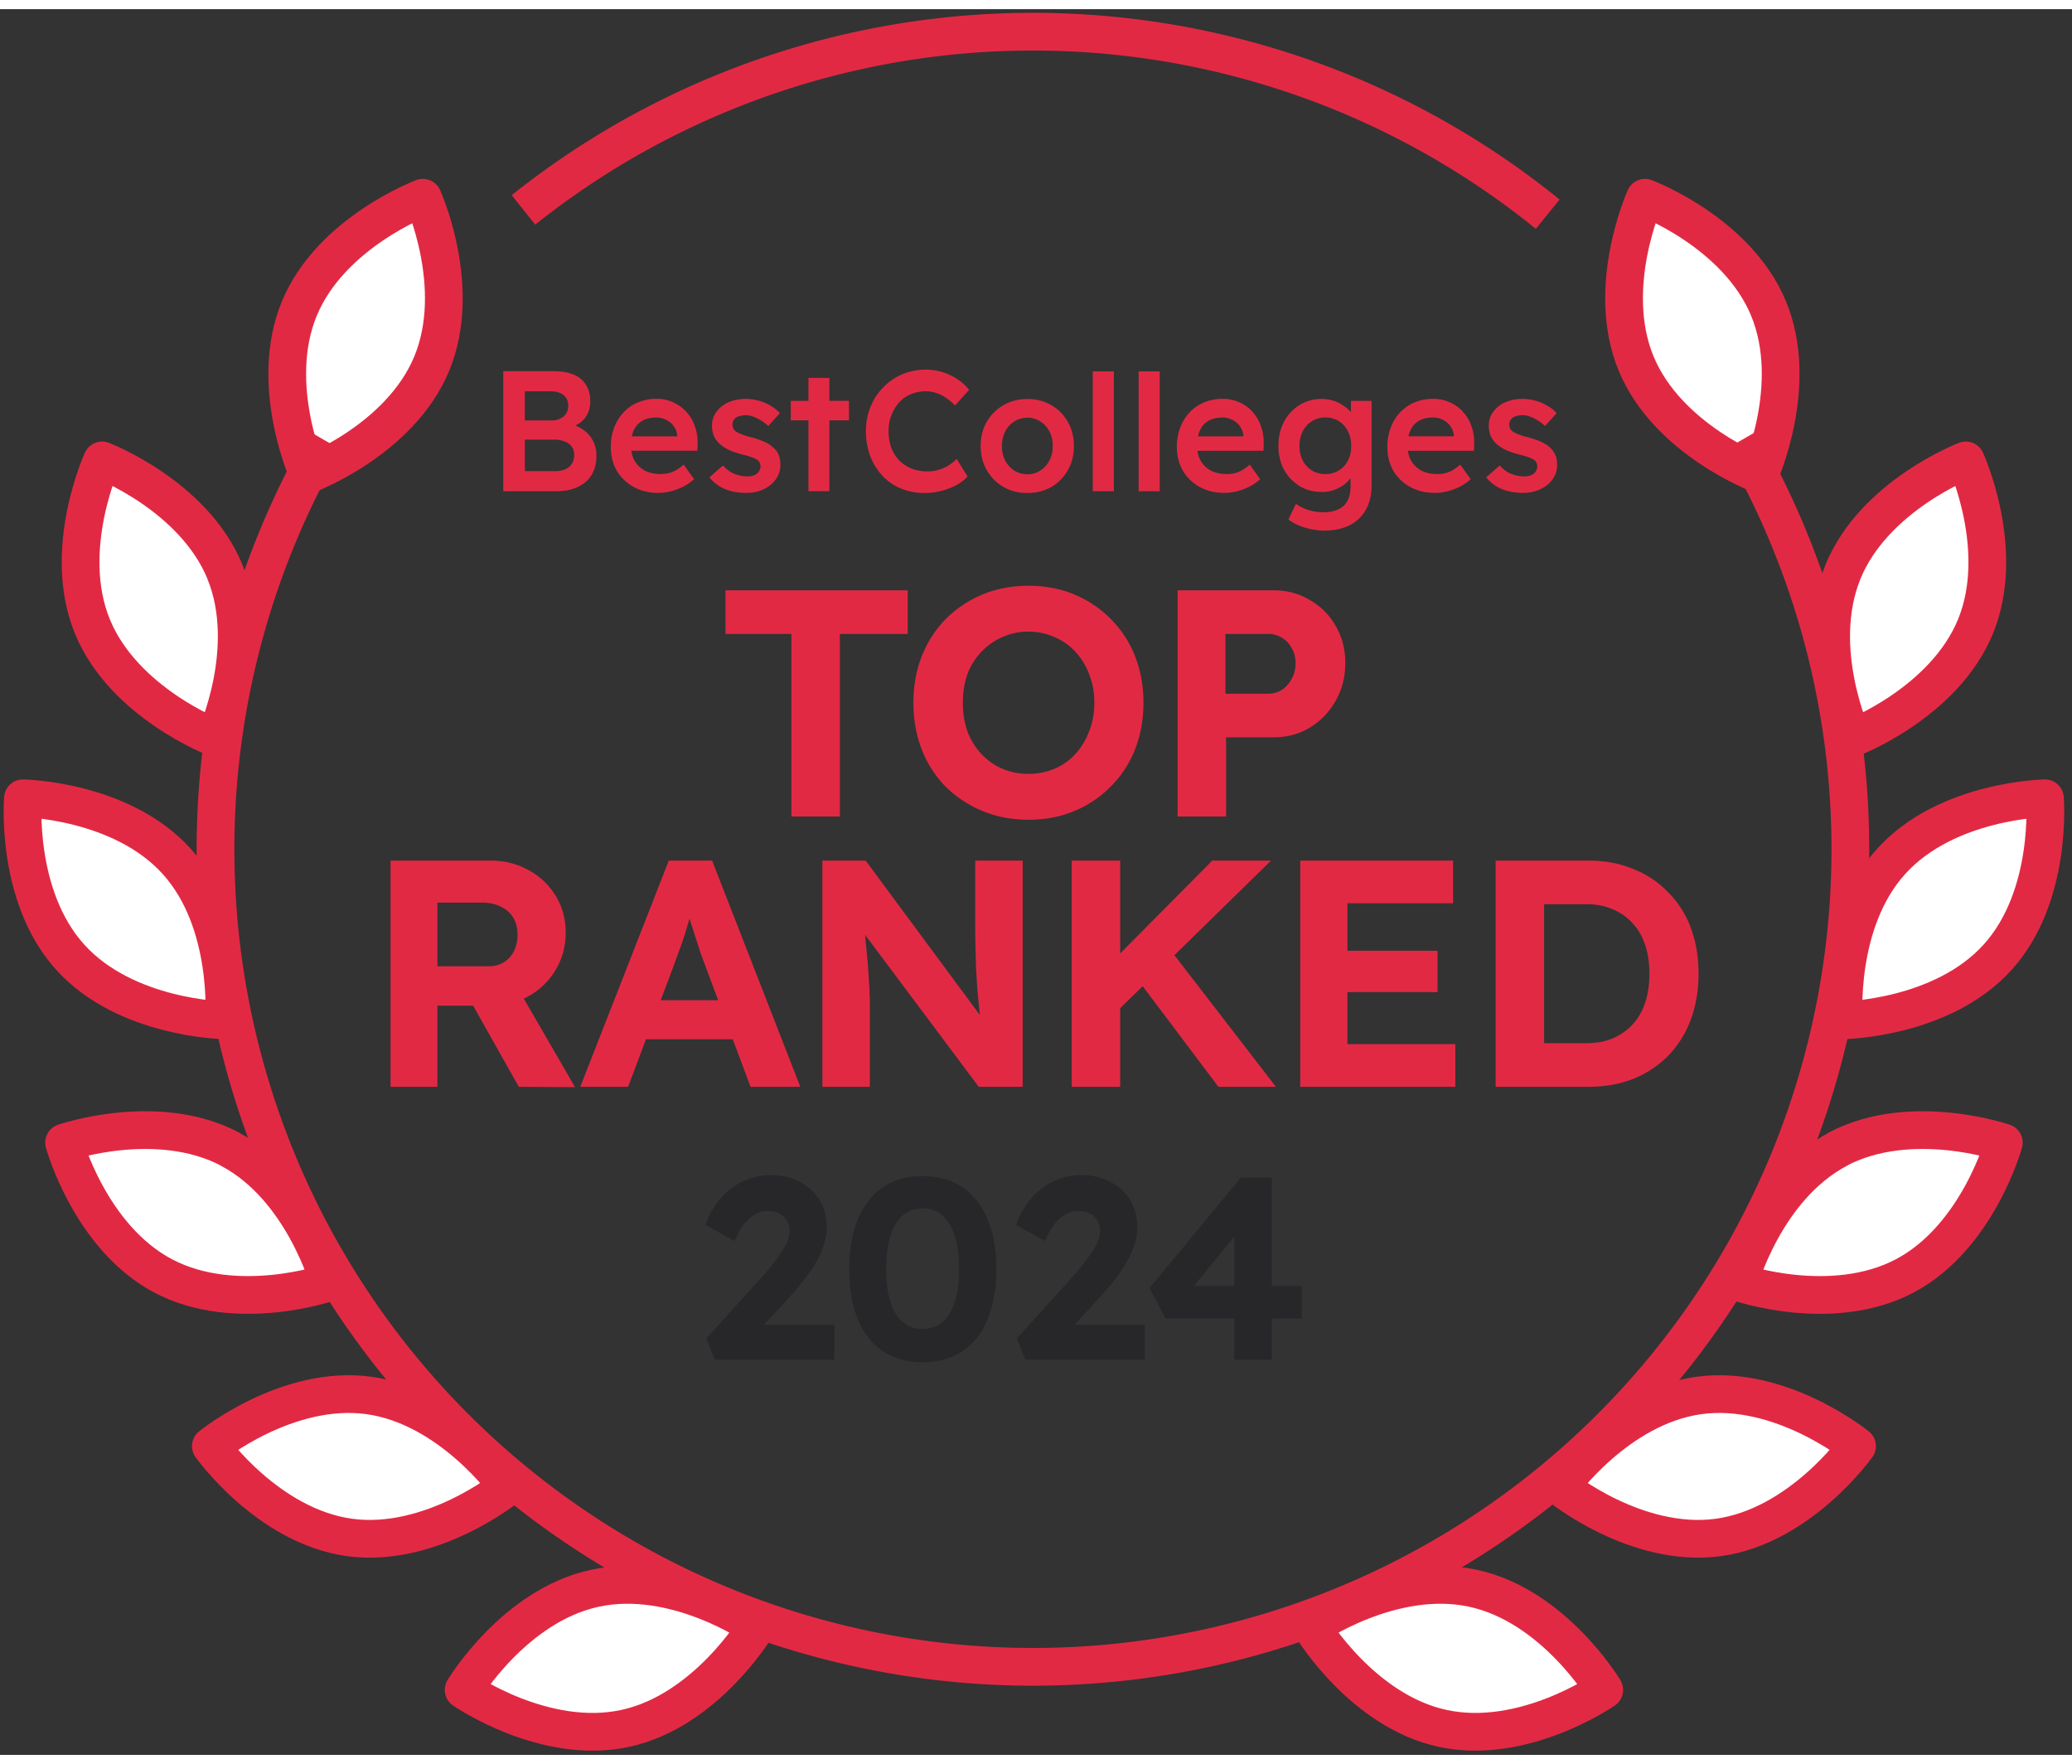
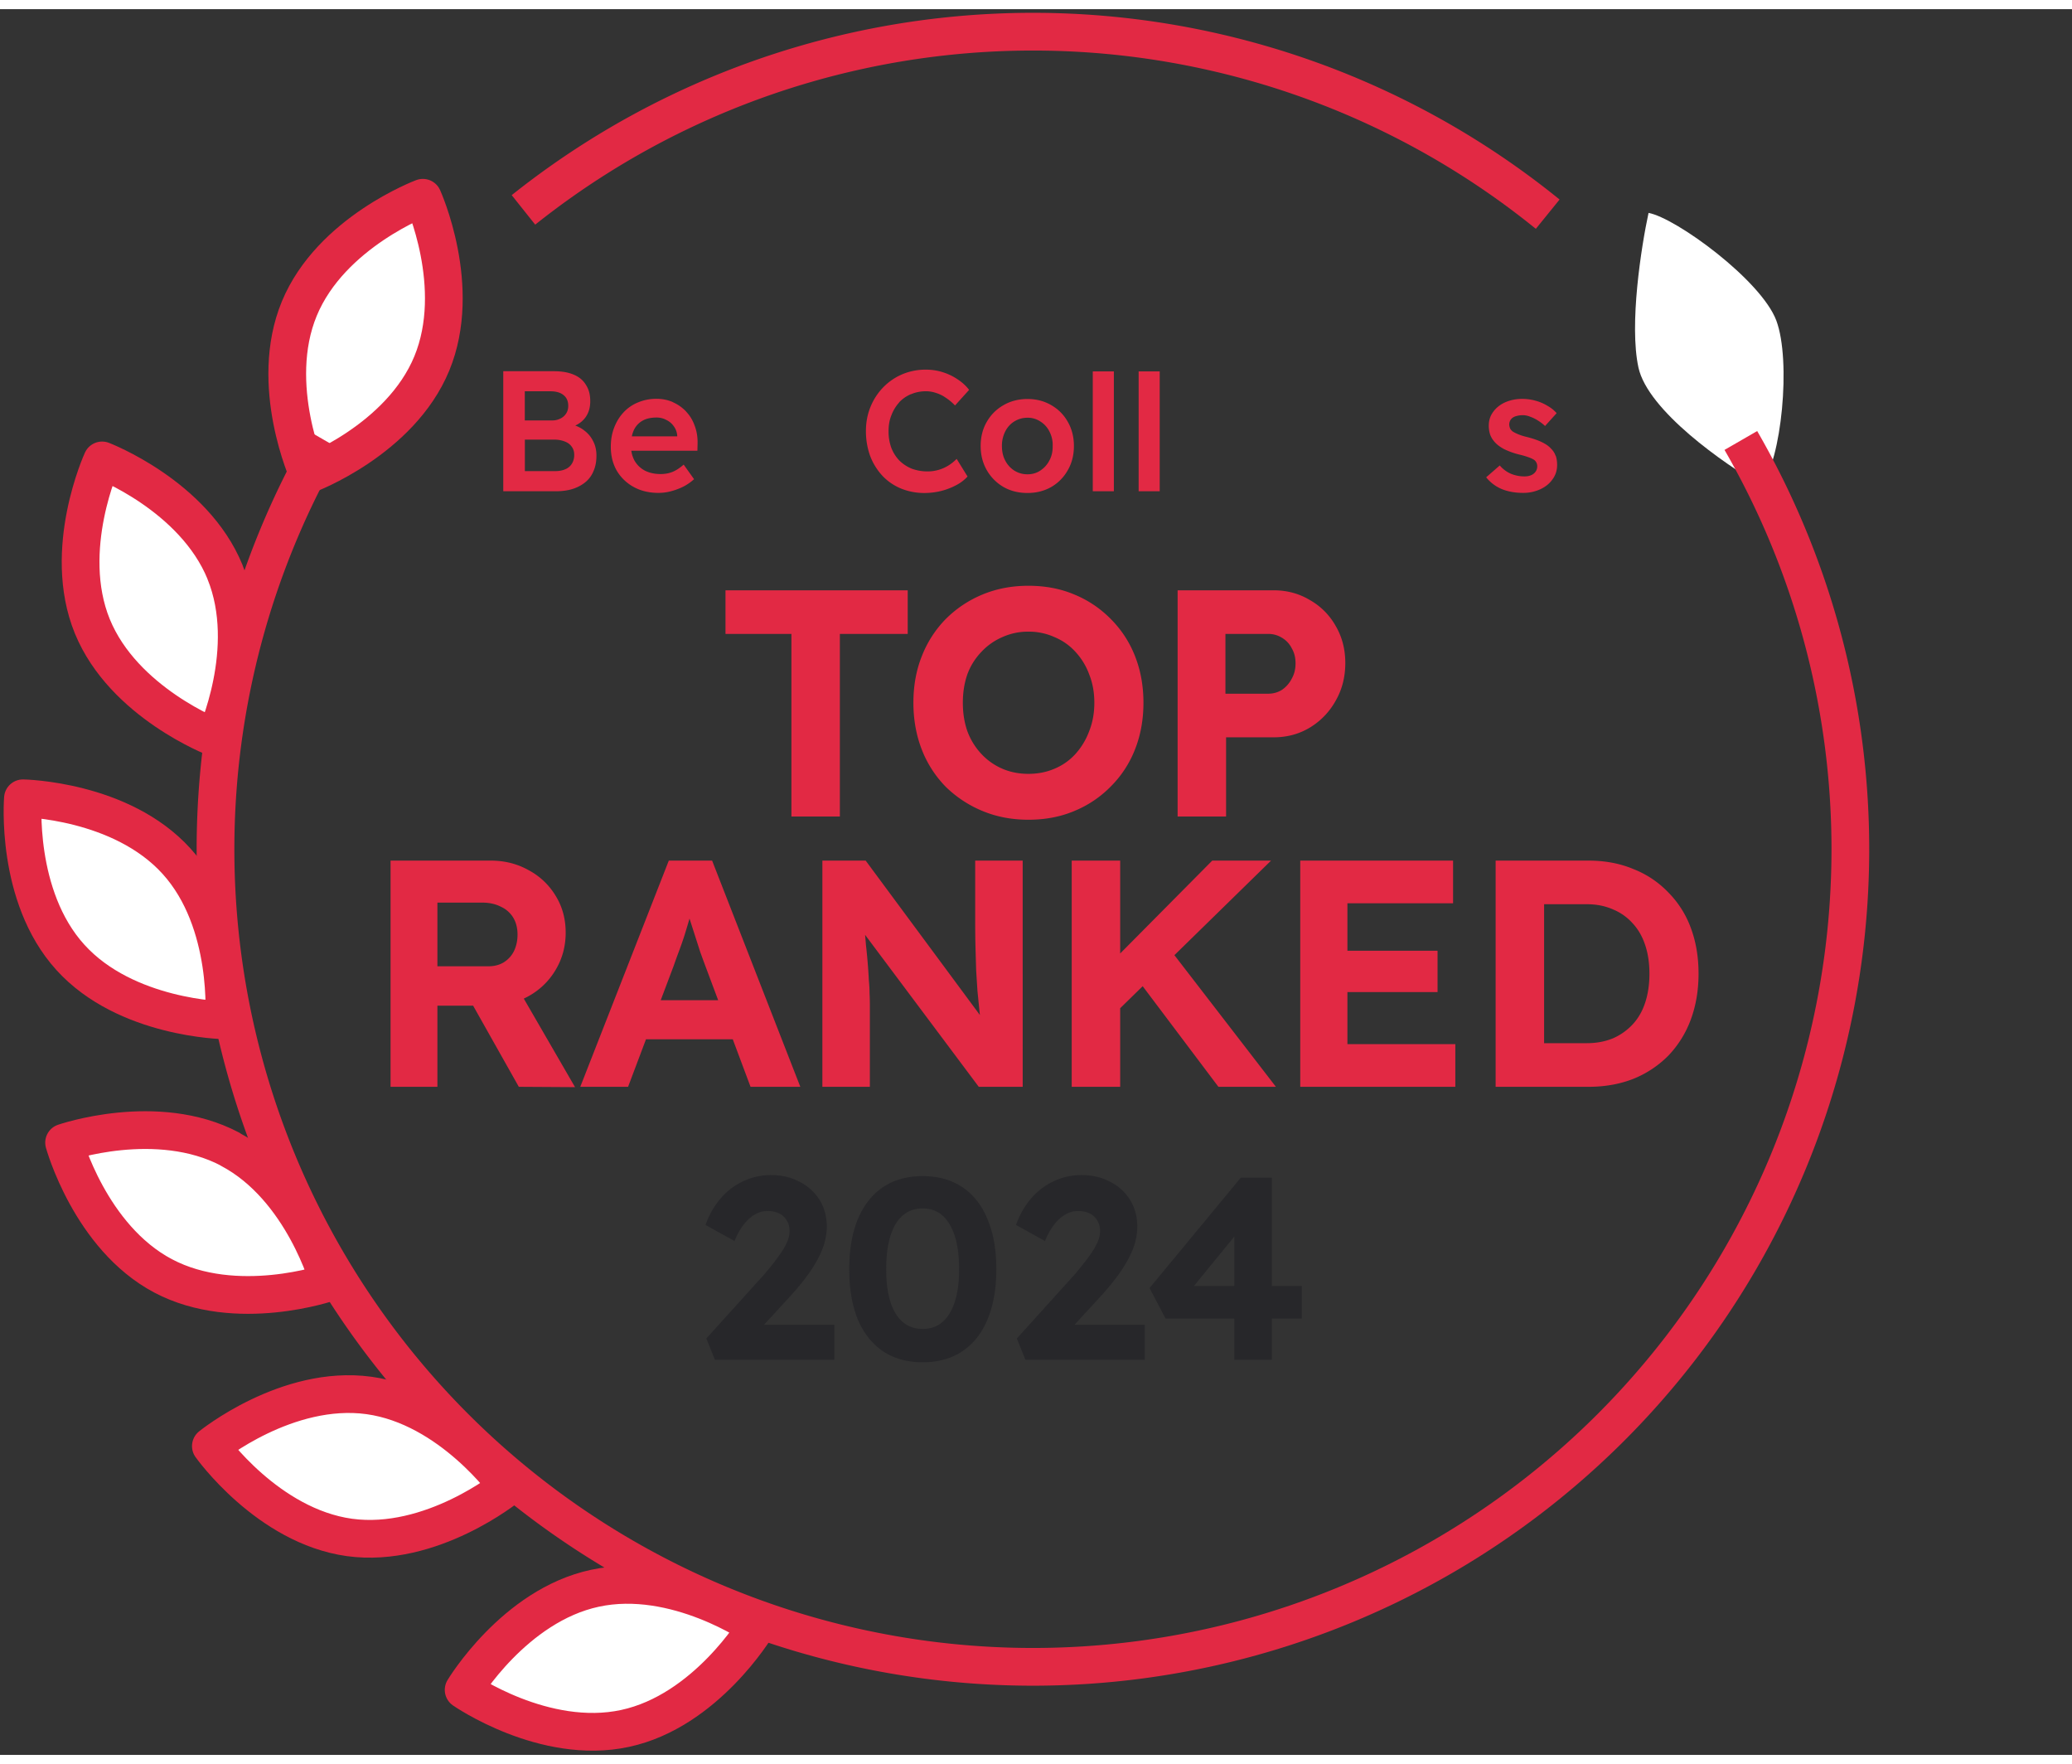
<svg xmlns="http://www.w3.org/2000/svg" width="121" height="103" viewBox="0 0 184 155" fill="none">
  <rect x="0" y="0" width="184" height="155" fill="#333333" stroke="none" />
  <path d="M70.28 71.68V55.47h-5.854v-3.873h16.182v3.873h-6.025v16.21h-4.304Zm21.048.288c-1.473 0-2.831-.258-4.075-.775a10.236 10.236 0 0 1-3.27-2.152 9.784 9.784 0 0 1-2.124-3.3c-.497-1.28-.746-2.668-.746-4.16 0-1.51.25-2.888.746-4.131a9.784 9.784 0 0 1 2.124-3.3 10.004 10.004 0 0 1 3.27-2.18c1.244-.517 2.602-.775 4.075-.775 1.492 0 2.85.258 4.074.775a9.688 9.688 0 0 1 3.242 2.18 9.57 9.57 0 0 1 2.152 3.3c.497 1.262.746 2.64.746 4.131 0 1.492-.249 2.87-.746 4.132a9.57 9.57 0 0 1-2.152 3.3 9.69 9.69 0 0 1-3.242 2.18c-1.224.517-2.582.775-4.074.775Zm0-4.074c.841 0 1.616-.153 2.324-.46a5.18 5.18 0 0 0 1.865-1.32 6.248 6.248 0 0 0 1.205-2.008c.306-.765.459-1.606.459-2.525 0-.918-.153-1.76-.46-2.524a5.916 5.916 0 0 0-1.204-1.98 5.18 5.18 0 0 0-1.865-1.32 5.499 5.499 0 0 0-2.324-.488 5.5 5.5 0 0 0-2.324.488 5.53 5.53 0 0 0-1.865 1.32 5.687 5.687 0 0 0-1.234 1.98c-.268.765-.402 1.606-.402 2.524 0 .919.134 1.76.402 2.525a5.995 5.995 0 0 0 1.234 2.009 5.53 5.53 0 0 0 1.865 1.32c.707.306 1.482.459 2.324.459Zm13.248 3.787V51.597h8.522c1.186 0 2.257.287 3.213.86a6.014 6.014 0 0 1 2.296 2.296c.573.975.86 2.075.86 3.3 0 1.243-.287 2.362-.86 3.356a6.378 6.378 0 0 1-2.296 2.382c-.956.574-2.027.86-3.213.86h-4.218v7.03h-4.304Zm4.247-10.903h3.787c.459 0 .87-.115 1.234-.344.363-.249.65-.574.86-.976.23-.401.345-.86.345-1.377 0-.516-.115-.966-.345-1.349a2.22 2.22 0 0 0-.86-.918 2.264 2.264 0 0 0-1.234-.344h-3.787v5.308Zm-74.14 34.903V75.597h8.894c1.244 0 2.372.287 3.386.86a6.173 6.173 0 0 1 2.381 2.267c.593.956.89 2.047.89 3.271 0 1.205-.297 2.305-.89 3.3a6.316 6.316 0 0 1-2.381 2.323c-1.014.574-2.142.861-3.386.861h-4.734v7.202h-4.16Zm11.39 0-5.107-9.067 4.419-.717 5.68 9.813-4.992-.03Zm-7.23-10.702h4.533c.517 0 .966-.115 1.349-.344.402-.25.708-.584.918-1.005.21-.44.316-.927.316-1.463 0-.574-.125-1.071-.373-1.492a2.468 2.468 0 0 0-1.09-.975c-.479-.249-1.034-.373-1.665-.373h-3.988v5.652ZM51.531 95.68l7.861-20.084h3.845L71.07 95.68H66.65l-4.045-10.817a96.432 96.432 0 0 1-.43-1.176 1132.673 1132.673 0 0 0-.976-3.042 19.71 19.71 0 0 1-.345-1.233l.775-.029c-.115.44-.249.899-.402 1.377-.134.46-.277.938-.43 1.435-.153.478-.316.947-.488 1.406-.172.459-.335.908-.488 1.348l-4.045 10.73H51.53Zm3.643-4.218 1.406-3.471h9.21l1.435 3.471h-12.05Zm17.855 4.218V75.597h3.845l11.103 15.006h-.803a68.887 68.887 0 0 1-.201-1.722l-.172-1.722-.115-1.807a835.81 835.81 0 0 1-.057-1.98 85.434 85.434 0 0 1-.029-2.295v-5.48h4.218V95.68h-3.902L75.582 80.53l1.09.03c.096.994.173 1.845.23 2.553a50.162 50.162 0 0 1 .258 3.156c.039.383.058.746.058 1.09.019.345.028.708.028 1.09v7.23H73.03Zm25.385-5.94-.918-3.901 10.157-10.243h5.222l-14.46 14.145Zm-3.242 5.94V75.597h4.304V95.68h-4.304Zm13.026 0-7.517-9.985 2.955-2.553 9.669 12.538h-5.107Zm7.268 0V75.597h13.571v3.787h-9.382v12.51h9.583v3.787h-13.772Zm2.008-8.407v-3.672h10.186v3.672h-10.186Zm15.343 8.407V75.597h8.235c1.473 0 2.802.248 3.988.746a8.648 8.648 0 0 1 3.099 2.066 8.737 8.737 0 0 1 2.008 3.156c.459 1.224.689 2.582.689 4.074 0 1.473-.23 2.83-.689 4.074a9.244 9.244 0 0 1-1.979 3.185 9.175 9.175 0 0 1-3.099 2.066c-1.205.478-2.544.717-4.017.717h-8.235Zm4.304-3.127-.459-.746h4.247c.86 0 1.635-.144 2.324-.43a5.27 5.27 0 0 0 1.75-1.235c.497-.535.87-1.186 1.119-1.95.248-.766.373-1.617.373-2.554 0-.938-.125-1.78-.373-2.525-.249-.765-.622-1.416-1.119-1.951a4.773 4.773 0 0 0-1.75-1.234c-.689-.306-1.464-.459-2.324-.459h-4.333l.545-.689v13.772Z" fill="#E22944" />
  <path d="m63.482 119.909-.758-1.882 4.752-5.257c.26-.275.536-.597.827-.964.306-.367.597-.742.872-1.125.29-.398.52-.78.689-1.148.168-.367.252-.711.252-1.033 0-.352-.076-.658-.23-.918a1.585 1.585 0 0 0-.665-.643c-.29-.153-.65-.229-1.08-.229-.397 0-.772.107-1.124.321-.352.199-.681.497-.987.895-.306.398-.574.88-.803 1.447l-2.572-1.424a7.024 7.024 0 0 1 1.309-2.318 5.88 5.88 0 0 1 2.02-1.561 5.793 5.793 0 0 1 2.502-.551c.934 0 1.775.199 2.525.597.75.382 1.34.918 1.768 1.607.429.688.643 1.484.643 2.387 0 .337-.038.681-.115 1.033a4.788 4.788 0 0 1-.344 1.102c-.153.382-.36.788-.62 1.217-.245.413-.551.857-.918 1.331-.352.459-.758.941-1.217 1.446l-3.65 3.972-.46-1.401h7.99v3.099H63.482Zm18.453.23c-1.377 0-2.556-.329-3.535-.987-.964-.658-1.707-1.599-2.227-2.824-.505-1.239-.757-2.724-.757-4.453 0-1.73.252-3.206.757-4.431.52-1.239 1.263-2.188 2.227-2.846.98-.658 2.158-.987 3.535-.987 1.377 0 2.556.329 3.535.987.98.658 1.722 1.607 2.227 2.846.52 1.225.78 2.701.78 4.431 0 1.729-.26 3.214-.78 4.453-.505 1.225-1.247 2.166-2.227 2.824-.98.658-2.157.987-3.535.987Zm0-2.961c1.04 0 1.837-.459 2.388-1.378.566-.918.849-2.226.849-3.925 0-1.73-.283-3.061-.85-3.995-.55-.933-1.346-1.4-2.387-1.4-1.04 0-1.844.467-2.41 1.4-.551.934-.827 2.265-.827 3.995 0 1.699.276 3.007.827 3.925.566.919 1.37 1.378 2.41 1.378Zm9.121 2.731-.757-1.882 4.751-5.257c.26-.275.536-.597.827-.964.306-.367.597-.742.872-1.125.291-.398.52-.78.689-1.148.168-.367.252-.711.252-1.033 0-.352-.076-.658-.23-.918a1.585 1.585 0 0 0-.665-.643c-.29-.153-.65-.229-1.079-.229-.398 0-.773.107-1.125.321-.352.199-.68.497-.987.895-.306.398-.574.88-.803 1.447l-2.571-1.424a7.024 7.024 0 0 1 1.308-2.318 5.88 5.88 0 0 1 2.02-1.561 5.793 5.793 0 0 1 2.502-.551c.934 0 1.776.199 2.526.597a4.37 4.37 0 0 1 1.767 1.607c.429.688.643 1.484.643 2.387 0 .337-.038.681-.115 1.033a4.792 4.792 0 0 1-.344 1.102c-.153.382-.36.788-.62 1.217-.245.413-.55.857-.918 1.331-.352.459-.758.941-1.217 1.446l-3.65 3.972-.459-1.401h7.989v3.099H91.056Zm18.556 0v-12.993l1.607.092-5.647 6.91-.391-.551h10.423v2.892h-12.098l-1.424-2.708 8.104-9.803h2.755v16.161h-3.329Z" fill="#27272A" />
  <path d="M80.901 34.18a3.097 3.097 0 0 0-1.058.732h.012a3.58 3.58 0 0 0-.691 1.132c-.175.425-.257.896-.257 1.431a4.2 4.2 0 0 0 .241 1.462c.169.438.407.811.71 1.13.315.311.682.556 1.104.73a4.05 4.05 0 0 0 1.423.245 3.499 3.499 0 0 0 1.829-.52c.275-.171.52-.37.74-.593l.967 1.566a3.556 3.556 0 0 1-.967.746 5.981 5.981 0 0 1-1.361.532 6.173 6.173 0 0 1-1.484.184 5.44 5.44 0 0 1-2.101-.398 4.748 4.748 0 0 1-1.646-1.129 5.412 5.412 0 0 1-1.086-1.75 6.446 6.446 0 0 1-.379-2.223c0-.771.135-1.487.407-2.148a5.4 5.4 0 0 1 1.132-1.737 5.173 5.173 0 0 1 1.691-1.156 5.328 5.328 0 0 1 2.099-.41c.51 0 1.01.073 1.493.226.483.153.926.364 1.33.642.404.264.74.572 1.01.93l-1.251 1.383a4.497 4.497 0 0 0-.817-.685 3.019 3.019 0 0 0-.863-.425 2.758 2.758 0 0 0-.905-.153c-.462 0-.9.085-1.313.26l-.009-.003Z" fill="#E22944" />
  <path fill-rule="evenodd" clip-rule="evenodd" d="M91.244 34.612c.786 0 1.49.183 2.113.547.624.358 1.11.848 1.466 1.478.36.63.544 1.343.544 2.147 0 .805-.18 1.517-.544 2.147a3.925 3.925 0 0 1-1.466 1.493c-.624.352-1.318.532-2.113.532-.796 0-1.505-.174-2.13-.532a4.039 4.039 0 0 1-1.483-1.493c-.361-.63-.545-1.342-.545-2.147 0-.804.18-1.517.545-2.147.364-.63.856-1.12 1.484-1.478.624-.364 1.346-.547 2.129-.547Zm1.147 6.347c.342-.223.608-.52.801-.896.202-.37.297-.796.288-1.273a2.555 2.555 0 0 0-.288-1.294 2.199 2.199 0 0 0-.801-.884 2 2 0 0 0-1.147-.336c-.435 0-.826.113-1.181.336-.343.211-.609.511-.802.896a2.8 2.8 0 0 0-.287 1.28c0 .473.092.905.287 1.278.193.373.46.673.802.896.355.223.75.336 1.18.336.432 0 .817-.113 1.148-.336v-.003Z" fill="#E22944" />
  <path d="M98.914 32.162h-1.872v10.64h1.872v-10.64ZM101.114 32.162h1.872v10.64h-1.872v-10.64Z" fill="#E22944" />
-   <path fill-rule="evenodd" clip-rule="evenodd" d="M111.221 35.734a3.532 3.532 0 0 0-1.181-.835 3.57 3.57 0 0 0-1.465-.303c-.597 0-1.144.107-1.649.321a3.604 3.604 0 0 0-1.285.884 4.09 4.09 0 0 0-.829 1.34 4.706 4.706 0 0 0-.303 1.72c0 .792.178 1.498.529 2.113a3.938 3.938 0 0 0 1.493 1.444c.646.358 1.386.532 2.218.532.373 0 .749-.052 1.132-.153a5.587 5.587 0 0 0 1.086-.41c.355-.183.664-.4.939-.654l-.924-1.294c-.364.315-.7.532-1.012.654a2.77 2.77 0 0 1-1.028.184c-.536 0-1.004-.101-1.407-.303a2.294 2.294 0 0 1-.921-.896 2.562 2.562 0 0 1-.279-.869h5.868l.015-.655a4.134 4.134 0 0 0-.257-1.566 3.355 3.355 0 0 0-.756-1.25h.01l.006-.004Zm-.805 2.123v.07h-4.029c.046-.202.101-.385.178-.547a1.81 1.81 0 0 1 .755-.835c.343-.196.762-.288 1.255-.288.321 0 .611.068.875.214a1.72 1.72 0 0 1 .966 1.386ZM119.643 35.462c.122.101.22.211.315.321l.015-1.006h1.829v7.467c0 .648-.098 1.227-.284 1.719-.19.495-.468.918-.829 1.263a3.463 3.463 0 0 1-1.312.793c-.511.186-1.096.275-1.753.275a6.022 6.022 0 0 1-1.784-.275c-.584-.184-1.058-.42-1.422-.716l.664-1.383c.208.153.446.285.709.398.264.113.536.199.829.26.303.061.597.092.891.092.532 0 .975-.086 1.33-.26.361-.163.637-.42.817-.762.18-.334.275-.756.275-1.264v-.755a2.209 2.209 0 0 1-.226.278c-.269.285-.612.52-1.028.7a3.25 3.25 0 0 1-1.269.26c-.756 0-1.426-.173-2.01-.531a3.924 3.924 0 0 1-1.374-1.444c-.333-.618-.498-1.33-.498-2.13 0-.798.165-1.507.498-2.128.334-.63.787-1.12 1.362-1.478a3.642 3.642 0 0 1 1.967-.547c.296 0 .593.036.874.104.282.07.539.17.768.303.242.134.456.28.649.443l-.003.003Zm-.756 5.494c.355-.214.624-.508.817-.884.19-.376.287-.795.287-1.294s-.101-.933-.302-1.31a2.175 2.175 0 0 0-.802-.896 2.202 2.202 0 0 0-1.193-.32c-.453 0-.85.112-1.193.336-.342.21-.618.51-.817.896a2.872 2.872 0 0 0-.284 1.294c0 .477.092.909.284 1.294.202.376.475.67.817.884.343.214.74.321 1.193.321.453 0 .851-.104 1.193-.321ZM129.91 35.734a3.528 3.528 0 0 0-1.18-.835 3.571 3.571 0 0 0-1.466-.303c-.596 0-1.144.107-1.645.321a3.63 3.63 0 0 0-1.285.884 4.09 4.09 0 0 0-.829 1.34 4.683 4.683 0 0 0-.303 1.72c0 .792.178 1.498.526 2.113a3.946 3.946 0 0 0 1.496 1.444c.646.358 1.386.532 2.218.532.376 0 .749-.052 1.132-.153a5.587 5.587 0 0 0 1.086-.41c.354-.183.663-.4.939-.654l-.924-1.294c-.361.315-.701.532-1.01.654a2.765 2.765 0 0 1-1.027.184c-.536 0-1.004-.101-1.407-.303a2.321 2.321 0 0 1-.924-.896 2.562 2.562 0 0 1-.279-.869h5.867l.016-.655a4.134 4.134 0 0 0-.257-1.566 3.322 3.322 0 0 0-.759-1.25h.009l.006-.004Zm-.801 2.19h-4.032c.043-.202.101-.385.181-.547a1.8 1.8 0 0 1 .758-.835c.343-.196.762-.288 1.252-.288.321 0 .614.068.874.214.276.135.496.321.664.563a1.7 1.7 0 0 1 .303.823v.07Z" fill="#E22944" />
  <path d="M137.739 39.023c.189.183.327.397.407.642l.012-.01c.079.245.119.512.119.808 0 .474-.131.903-.407 1.279-.263.376-.624.67-1.086.884a3.571 3.571 0 0 1-1.541.321c-.704 0-1.34-.113-1.906-.349a3.486 3.486 0 0 1-1.361-1.033l1.208-1.053a2.69 2.69 0 0 0 1.012.747c.374.15.765.226 1.181.226.175 0 .321-.021.456-.061.141-.04.263-.101.364-.184a.811.811 0 0 0 .315-.64.703.703 0 0 0-.269-.58 2.352 2.352 0 0 0-.483-.227 6.695 6.695 0 0 0-.829-.244 6.871 6.871 0 0 1-1.362-.487c-.364-.195-.645-.406-.847-.642a1.994 1.994 0 0 1-.395-.655 2.56 2.56 0 0 1-.119-.792c0-.352.077-.673.226-.957a2.43 2.43 0 0 1 .649-.762c.269-.211.587-.373.951-.486.364-.11.728-.166 1.132-.166.404 0 .789.052 1.166.153.382.101.737.248 1.058.444.333.184.615.407.844.67l-1.028 1.14a3.644 3.644 0 0 0-.636-.486 3.122 3.122 0 0 0-.682-.336 1.753 1.753 0 0 0-.648-.138c-.202 0-.368.022-.517.062a1.052 1.052 0 0 0-.38.152.777.777 0 0 0-.241.276.79.79 0 0 0-.077.364c.009.122.04.235.089.349.061.1.141.186.241.26.114.07.279.152.499.244.22.092.511.178.863.26.495.135.911.279 1.239.444.33.162.593.349.786.563h-.003Z" fill="#E22944" />
  <path fill-rule="evenodd" clip-rule="evenodd" d="M51.853 37.38a2.933 2.933 0 0 0-.768-.41c.352-.163.64-.383.863-.67.315-.407.468-.906.468-1.493 0-.587-.126-1.052-.38-1.444-.241-.407-.605-.71-1.089-.914-.474-.202-1.058-.303-1.752-.303h-4.503v10.657h4.653c.556 0 1.052-.064 1.492-.199.444-.14.826-.345 1.147-.608.322-.264.563-.594.725-.992.175-.397.257-.853.257-1.37 0-.486-.1-.918-.302-1.294a2.545 2.545 0 0 0-.817-.957h.003l.003-.004Zm-2.992-3.454c.523 0 .924.116 1.193.349.276.223.407.538.407.945 0 .257-.061.48-.18.67a1.259 1.259 0 0 1-.517.459 1.587 1.587 0 0 1-.759.165h-2.401v-2.588h2.257Zm1.918 6.44a1.225 1.225 0 0 1-.587.485c-.254.114-.563.166-.94.166H46.61v-2.8h2.57c.373 0 .697.059.966.166.275.1.48.257.621.459.153.202.226.446.226.73 0 .304-.073.57-.214.793ZM59.76 34.9c.456.202.844.48 1.18.835h-.008c.333.346.584.762.758 1.251.18.474.27.997.257 1.566l-.015.655h-5.867c.043.321.138.609.278.869.22.385.526.682.924.896.404.202.869.303 1.407.303.37 0 .713-.061 1.028-.184.309-.122.648-.336 1.01-.654l.923 1.294c-.275.25-.584.47-.939.654a5.634 5.634 0 0 1-1.086.41 4.271 4.271 0 0 1-1.132.153c-.835 0-1.575-.174-2.217-.532a3.915 3.915 0 0 1-1.493-1.444c-.352-.618-.526-1.321-.526-2.114 0-.63.1-1.202.303-1.719.201-.514.474-.96.828-1.34.361-.385.79-.682 1.285-.884a4.171 4.171 0 0 1 1.65-.32c.522 0 1.008.1 1.464.302l-.012.003Zm-3.652 3.028h4.031v-.07a1.58 1.58 0 0 0-.303-.823 1.673 1.673 0 0 0-.663-.563 1.769 1.769 0 0 0-.878-.214c-.493 0-.912.092-1.251.288a1.85 1.85 0 0 0-.759.835 2.675 2.675 0 0 0-.177.547Z" fill="#E22944" />
-   <path d="M68.765 39.023a2.558 2.558 0 0 0-.787-.563 7.167 7.167 0 0 0-1.241-.444 5.401 5.401 0 0 1-.863-.26 3.994 3.994 0 0 1-.499-.245.85.85 0 0 1-.241-.26 1.067 1.067 0 0 1-.089-.348.79.79 0 0 1 .076-.364.808.808 0 0 1 .242-.276.951.951 0 0 1 .38-.152 2.03 2.03 0 0 1 .516-.062c.196 0 .42.046.649.138.232.083.459.196.682.336.233.141.444.303.636.487l1.028-1.141a3.169 3.169 0 0 0-.844-.67 4.07 4.07 0 0 0-1.059-.444 4.441 4.441 0 0 0-1.165-.153c-.404 0-.768.059-1.132.166a2.973 2.973 0 0 0-.951.486c-.27.211-.487.468-.649.762a1.993 1.993 0 0 0-.226.957c0 .285.04.548.12.792.088.245.22.462.394.655.202.236.483.447.844.642.364.184.817.346 1.361.487.343.082.621.162.83.245.22.082.382.159.483.226.18.14.275.336.275.581a.757.757 0 0 1-.092.364.797.797 0 0 1-.226.275c-.101.08-.22.141-.361.184-.132.04-.281.061-.456.061-.416 0-.804-.076-1.18-.226-.377-.153-.71-.401-1.013-.747l-1.208 1.053c.354.446.804.792 1.36 1.034.564.235 1.2.348 1.907.348.575 0 1.085-.104 1.541-.32.462-.215.826-.509 1.086-.885a2.11 2.11 0 0 0 .407-1.279c0-.296-.04-.563-.12-.807a1.557 1.557 0 0 0-.406-.643l-.012.01h.003ZM71.794 32.736h1.857v2.04h1.74v1.732h-1.74v6.29h-1.857v-6.29h-1.572v-1.731h1.572v-2.04Z" fill="#E22944" />
  <path d="M145.5 31.822c.836 3.822 7.613 8.559 10.897 10.45 1.792-2.14 2.687-11.047 1.344-14.63-1.344-3.582-8.907-9.105-11.345-9.553-.647 2.985-1.732 9.912-.896 13.733Z" fill="#fff" />
-   <path d="M130.809 140.204c-7.183-1.554-14.339 3.421-14.339 3.421s4.484 7.482 11.654 9.022c7.182 1.554 14.338-3.421 14.338-3.421s-4.484-7.482-11.653-9.022ZM150.871 123.084c-7.279 1.008-12.308 8.11-12.308 8.11s6.76 5.492 14.038 4.497c7.279-1.008 12.308-8.109 12.308-8.109s-6.76-5.493-14.038-4.498ZM163.211 101.223c-6.501 3.435-8.791 11.83-8.791 11.83s8.232 2.849 14.734-.586c6.487-3.434 8.791-11.83 8.791-11.83s-8.233-2.849-14.734.572v.014ZM167.955 75.653c-4.934 5.438-4.211 14.12-4.211 14.12s8.709-.136 13.643-5.588c4.934-5.438 4.211-14.12 4.211-14.12s-8.709.136-13.643 5.588ZM163.651 49.989c-2.767 6.8.872 14.706.872 14.706s8.137-3.108 10.918-9.909c2.766-6.801-.873-14.72-.873-14.72s-8.137 3.108-10.917 9.909v.014ZM145.293 31.465c2.808 6.788 10.972 9.84 10.972 9.84s3.598-7.932.79-14.72c-2.807-6.787-10.971-9.84-10.971-9.84s-3.599 7.932-.791 14.72Z" fill="#fff" stroke="#E22944" stroke-width="3.35" stroke-linecap="round" stroke-linejoin="round" />
  <path d="M38.135 31.822c-.836 3.822-7.613 8.559-10.897 10.45-1.791-2.14-2.687-11.047-1.344-14.63 1.344-3.582 8.907-9.105 11.345-9.553.647 2.985 1.732 9.912.896 13.733Z" fill="#fff" />
  <path d="M52.827 140.204c7.183-1.554 14.338 3.421 14.338 3.421s-4.484 7.482-11.653 9.022c-7.183 1.554-14.339-3.421-14.339-3.421s4.485-7.482 11.654-9.022ZM32.765 123.084c7.278 1.008 12.307 8.11 12.307 8.11s-6.76 5.492-14.038 4.497c-7.278-1.008-12.308-8.109-12.308-8.109s6.76-5.493 14.039-4.498ZM20.424 101.223c6.502 3.435 8.791 11.83 8.791 11.83s-8.232 2.849-14.733-.586c-6.488-3.434-8.791-11.83-8.791-11.83s8.232-2.849 14.733.572v.014ZM15.68 75.653c4.934 5.438 4.212 14.12 4.212 14.12s-8.71-.136-13.644-5.588c-4.934-5.438-4.211-14.12-4.211-14.12s8.71.136 13.643 5.588ZM19.984 49.989c2.767 6.8-.872 14.706-.872 14.706s-8.137-3.108-10.917-9.909c-2.767-6.801.872-14.72.872-14.72s8.137 3.108 10.917 9.909v.014ZM38.342 31.465c-2.807 6.788-10.972 9.84-10.972 9.84s-3.598-7.932-.79-14.72c2.808-6.787 10.972-9.84 10.972-9.84s3.598 7.932.79 14.72Z" fill="#fff" stroke="#E22944" stroke-width="3.35" stroke-linecap="round" stroke-linejoin="round" />
  <path d="M28.862 38.295a72.59 72.59 0 1 0 125.731 0M137.441 18.202a72.59 72.59 0 0 0-90.956-.38" stroke="#E22944" stroke-width="3.35" />
</svg>